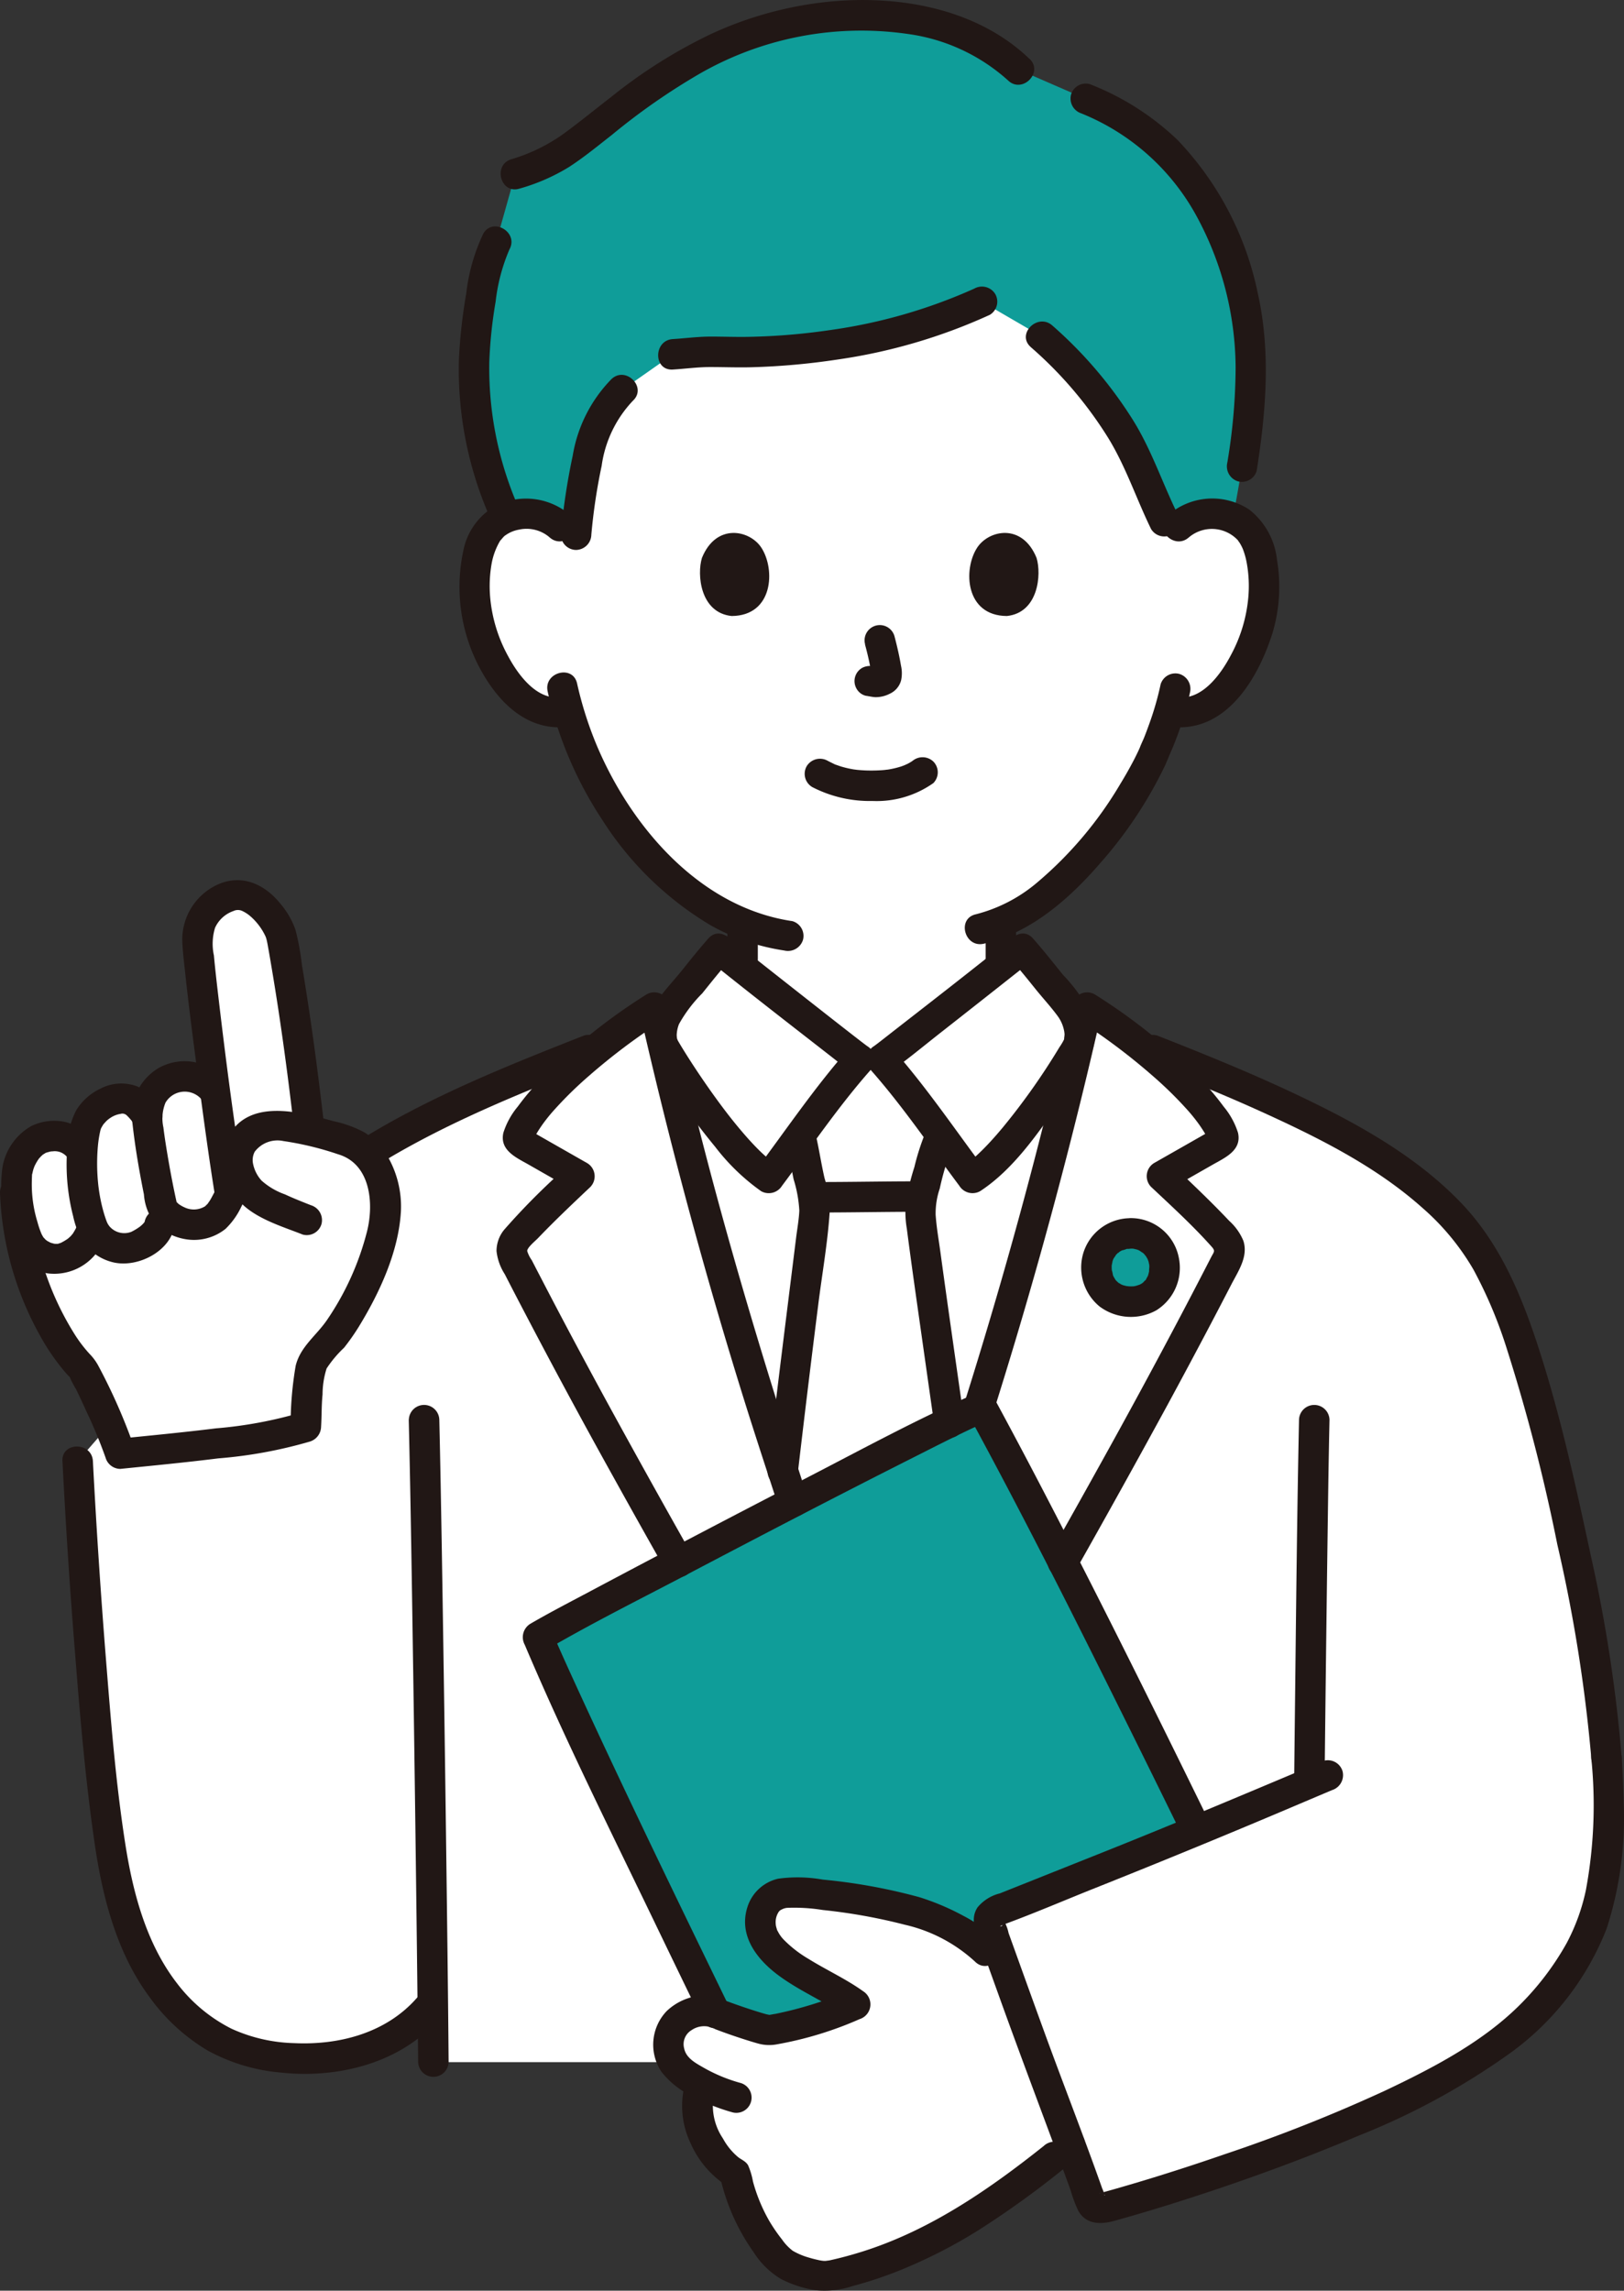
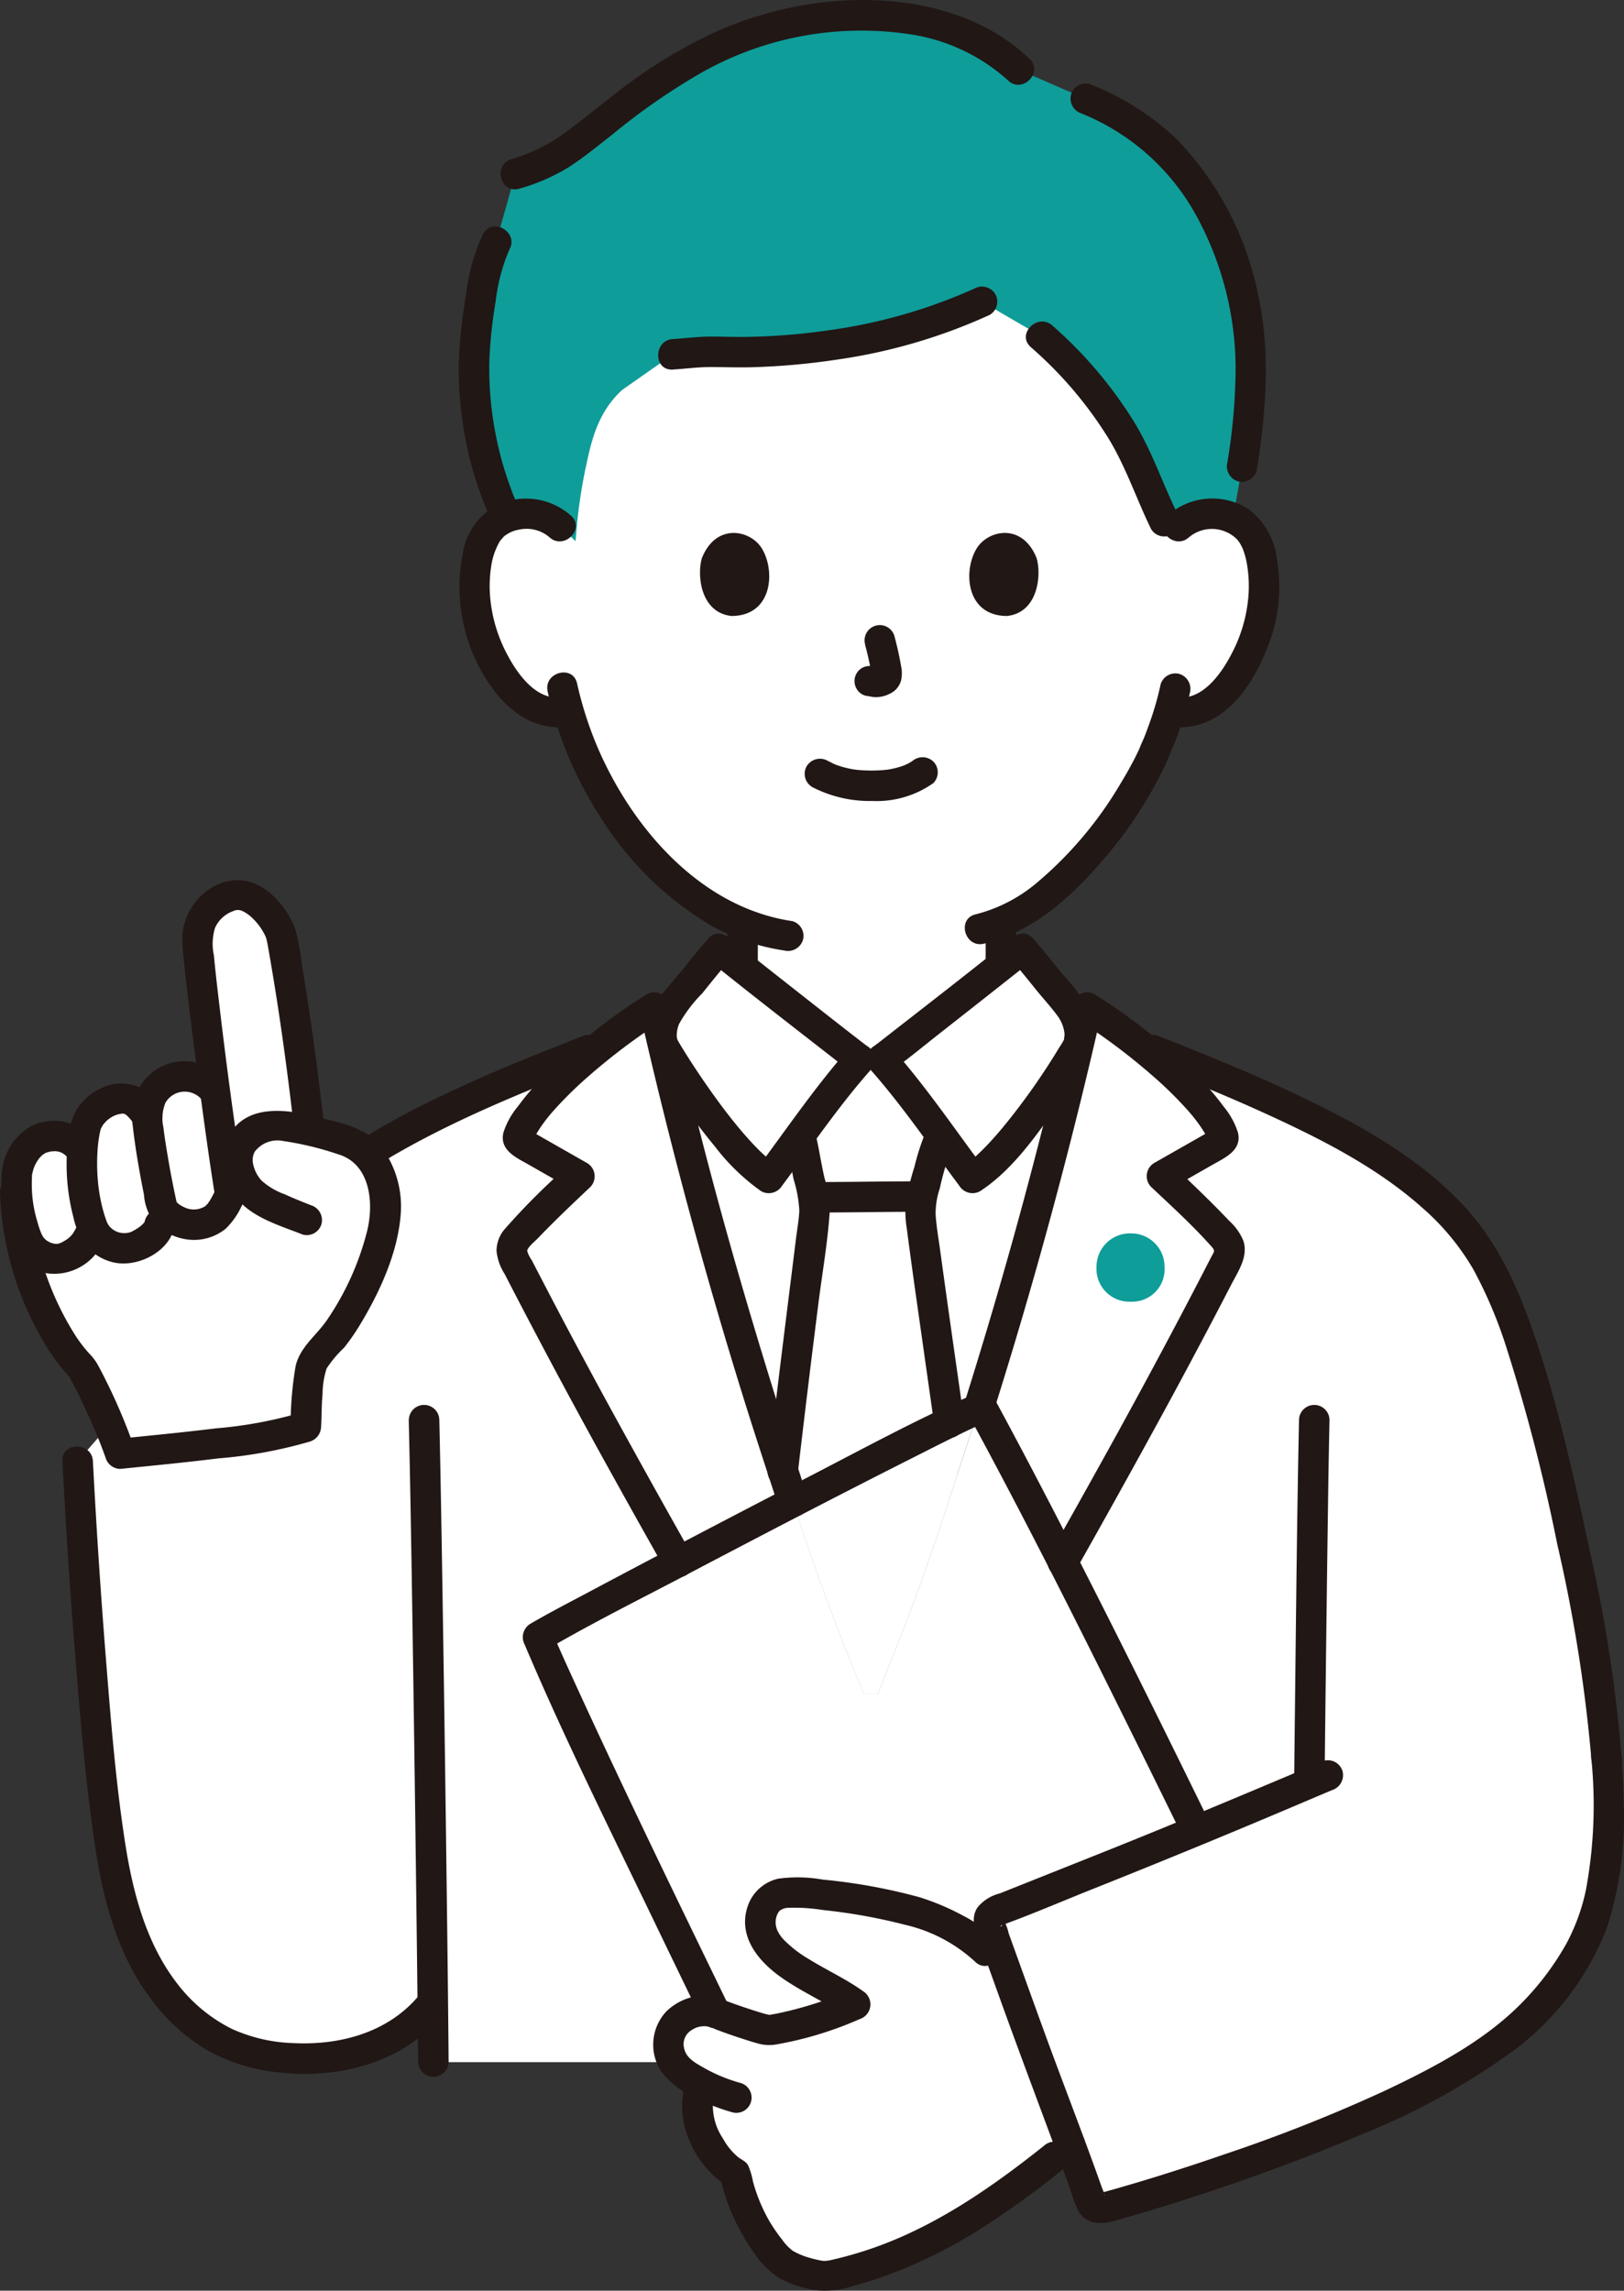
<svg xmlns="http://www.w3.org/2000/svg" width="141.783" height="200" viewBox="0 0 141.783 200">
  <rect x="0" y="0" width="141.783" height="200" fill="#333333" stroke="none" />
  <g id="_14632" data-name="14632" transform="translate(0.001 0)">
    <path id="パス_1116" data-name="パス 1116" d="M136.185,61.048a4.217,4.217,0,0,1,3.048-1.116,3.912,3.912,0,0,1,3.514,1.953c1.194,2.071,1.143,5.887.342,8.248A12.732,12.732,0,0,1,139.35,76.2a4.648,4.648,0,0,1-3.583,1.034l-.344-.055a27.35,27.35,0,0,1-1.233,3.347c-.966,2.622-6.567,12.21-13.479,15.075V99.42c-3.283,2.591-9.78,7.7-10.41,8.147h-1.922c-.619-.439-6.882-5.365-10.219-8V95.725a23.265,23.265,0,0,1-9.114-7.078,32.054,32.054,0,0,1-6.084-11.479,4.559,4.559,0,0,1-3.88-.97,12.75,12.75,0,0,1-3.739-6.065c-.8-2.361-.852-6.178.343-8.248A3.912,3.912,0,0,1,79.2,59.932a4.216,4.216,0,0,1,3.048,1.116s-4.877-27.233,26.97-27.233S136.185,61.048,136.185,61.048Z" transform="translate(-33.326 -15.073)" fill="#fff" />
    <path id="パス_1117" data-name="パス 1117" d="M77.3,209.488c-1.356-3.713-2.412-6.993-4.165-12.373-4-12.274-7.711-25.772-10.554-38.4-1.275.818-2.882,1.944-4.508,3.226l-1.246.49-4.171,1.638c-10.11,4.244-19.62,8.65-24.276,15.734L12.24,198.328c.362,7.216.764,12.68,1.28,19.031.326,4.016.671,8.036,1.211,12.027a45.029,45.029,0,0,0,1.976,9.3c1.611,4.913,5.2,9.694,10.4,11.14s12.391.716,16.128-4.252c.022,2.154.04,3.938.05,5.219H96.174c.815,2.223,1.652,4.48,2.445,6.572.816,2.137,1.53,4.082,2.048,5.58a.931.931,0,0,0,1.113.586,185.771,185.771,0,0,0,21.027-7.226c4.53-1.861,10.435-4.742,14.5-7.975a23.964,23.964,0,0,0,7.241-9.862c1.135-3.6,1.526-6.521,1.269-12.3-1.059-8.613-2.149-15.693-3.486-21.876-1.968-9.1-4.447-19.446-7.765-24.491-4.656-7.084-14.167-11.489-24.276-15.734l-4.172-1.638-1.246-.49c-1.626-1.282-3.232-2.409-4.508-3.226-1.3,5.76-2.775,11.7-4.378,17.625-1.912,7.06-4,14.1-6.175,20.771-2.961,9.095-3.935,12.181-7.724,21.529H80.859C79.311,214.826,78.233,212.053,77.3,209.488Z" transform="translate(-5.457 -70.749)" fill="#fff" />
    <path id="パス_1118" data-name="パス 1118" d="M123.093,214.55c3.788-9.348,4.763-12.434,7.724-21.529,3.67-11.269,7.1-23.571,9.838-35.28a4.018,4.018,0,0,0-.9-3.311c-1.232-1.427-2.783-3.492-4.043-4.9-.535.433-11.44,9.031-12.266,9.618h-1.922c-.827-.586-11.732-9.185-12.267-9.618-1.259,1.408-2.811,3.472-4.042,4.9a4.018,4.018,0,0,0-.9,3.311c2.737,11.709,6.168,24.01,9.838,35.28,2.962,9.095,3.935,12.181,7.725,21.529Z" transform="translate(-46.469 -66.655)" fill="#fff" />
    <path id="パス_1119" data-name="パス 1119" d="M134.886,213.857c-.875,2.366-1.891,4.968-3.293,8.424h-1.222c-3.488-8.606-4.591-11.905-7.054-19.47,1.194-10.243,2.775-22.425,2.775-22.784a8.507,8.507,0,0,0-.293-1.914q-.111-.429-.2-.857c-.315-1.423-.373-2.151-.74-3.658l-.023-.074c1.759-2.372,3.887-5.185,5.184-6.644h1.922c1.285,1.446,3.388,4.223,5.139,6.583l-.166.461a18.689,18.689,0,0,0-.9,2.925,12.187,12.187,0,0,0-.711,3.389c-.01.6,1.653,12.153,3.194,23.02C137.108,207.538,136.144,210.455,134.886,213.857Z" transform="translate(-54.97 -74.389)" fill="#fff" />
    <path id="パス_1120" data-name="パス 1120" d="M34.328,171.043c-.436,3.018-2.706,6.6-3.814,8.1a12.828,12.828,0,0,1-1.441,1.679c-1.138,1.086-.983,2.55-1.2,4.212-.118.906-.023,1.73-.075,2.383-3.194,1.126-12.077,1.92-16.2,2.339a63.466,63.466,0,0,0-3.361-7.511c-2.561-2.526-5.49-8.717-5.781-14.687l.111-2.207c.039-.793.669-3,2.268-3.415a3.084,3.084,0,0,1,3.3,1.275l.415-1.962a3.525,3.525,0,0,1,2.864-2.474c1.34-.212,1.863.635,2.538,1.544a3.413,3.413,0,0,1,1.515-3.022c1.6-.842,4.732-.872,4.683,2.732-.852-6.137-1.795-13.626-1.817-15.3a3.973,3.973,0,0,1,3.348-3.761c1.858-.222,3.8,2.507,4.009,3.708,1.024,5.755,1.626,9.921,2.428,16.9,1.07.259,2.089.55,3.23.865a4.3,4.3,0,0,1,2.213,1.8,9.444,9.444,0,0,1,.768,6.8Z" transform="translate(-1.094 -62.834)" fill="#fff" />
    <path id="パス_1121" data-name="パス 1121" d="M116.392,309.713a37.711,37.711,0,0,0,5.23-1.8c-2.587-1.884-8.163-3.816-8.295-6.987a2.641,2.641,0,0,1,.734-2.111c.952-.937,2.281-.7,4.575-.491,1.735.16,3,.443,4.717.726a35.084,35.084,0,0,1,3.935.9c2.673,1.143,4.124,1.652,5.69,3.27l1.028-.355c1.49,4.136,3.95,10.994,6.1,16.651l.266.7-.111.086c-6.038,4.815-13.316,9.7-20.871,11.293a7.3,7.3,0,0,1-4.523-1.521,15.689,15.689,0,0,1-3.769-7.464,7.531,7.531,0,0,1-2.68-3.2,6.139,6.139,0,0,1-.284-4.588,12.107,12.107,0,0,1-1.777-1.15,2.993,2.993,0,0,1-.674-3.747,3.3,3.3,0,0,1,3.56-1.334l.157.064a43.458,43.458,0,0,0,4.572,1.513A19.967,19.967,0,0,0,116.392,309.713Z" transform="translate(-46.938 -132.898)" fill="#fff" />
    <path id="パス_1122" data-name="パス 1122" d="M74.928,29.394c-.08.669-.141,1.275-.181,1.769a30.359,30.359,0,0,0,2.736,15.1,4.869,4.869,0,0,1,1.663-.333,4.216,4.216,0,0,1,3.048,1.116l1.325,1.275.051-.559a44.727,44.727,0,0,1,.908-6.182c.476-2.255,1.077-4.592,3.118-6.464l4.421-3.1c1.173-.067,2.549-.245,3.48-.214,8.424.277,17-1.317,23.519-4.378L124.2,30.44a35.028,35.028,0,0,1,8.085,10.15c.665,1.248,2.185,5.487,3.274,7.169a4.061,4.061,0,0,1,3.62-1.829,4.811,4.811,0,0,1,1.731.359c2.118-11.089,2.563-17.8-1.724-26.437a25.786,25.786,0,0,0-3.168-4.674A20.907,20.907,0,0,0,128.058,9.7l-5.839-2.542c-5.845-5.7-16.413-5.7-23.688-3.008-6.824,2.524-10.512,6.087-14.937,9.415a14.34,14.34,0,0,1-5.327,2.688L76.6,22.17C75.8,23.594,75.226,26.915,74.928,29.394Z" transform="translate(-33.275 -1.073)" fill="#0f9d99" />
    <path id="パス_1123" data-name="パス 1123" d="M175.691,194.3a2.912,2.912,0,0,0-2.971,2.952,2.865,2.865,0,0,0,2.971,3.008,2.835,2.835,0,0,0,2.971-3.008,2.91,2.91,0,0,0-2.971-2.952Z" transform="translate(-76.991 -86.611)" fill="#0f9d99" />
-     <path id="パス_1124" data-name="パス 1124" d="M91.815,257.106c-3.163-6.651-5.812-12.345-7.084-15.349,3.073-1.806,32.9-17.492,38.749-20.063,5.357,9.834,12.9,24.95,18.7,36.817l.08.166c-.728.3-1.544.633-2.474,1.012-2.372.951-12.918,5.149-15.119,6.027a.895.895,0,0,0-.513,1.177c.194.536.425,1.177.686,1.9l-1.028.355c-1.566-1.616-3.017-2.125-5.69-3.27a35.084,35.084,0,0,0-3.935-.9c-1.718-.284-2.982-.566-4.717-.726-2.295-.211-3.623-.446-4.575.491a2.641,2.641,0,0,0-.734,2.111c.132,3.171,5.709,5.1,8.295,6.987A30.21,30.21,0,0,1,104.8,276.1a43.525,43.525,0,0,1-4.573-1.513C97.4,268.759,94.43,262.605,91.815,257.106Z" transform="translate(-37.77 -98.822)" fill="#0f9d99" />
    <path id="パス_1125" data-name="パス 1125" d="M127.405,121.889a10.942,10.942,0,0,0,5.27,1.219,8.566,8.566,0,0,0,5.31-1.562,1.337,1.337,0,0,0,0-1.881,1.364,1.364,0,0,0-1.881,0c.4-.313.08-.067-.023,0s-.216.131-.328.19c-.089.047-.488.207-.131.074-.15.055-.3.115-.451.166a7.821,7.821,0,0,1-1.263.288c.191-.028-.063,0-.132.012-.124.012-.248.023-.372.03-.3.019-.6.027-.9.025q-.4,0-.8-.029-.185-.013-.369-.03c-.006,0-.443-.06-.19-.021a9.049,9.049,0,0,1-1.181-.262c-.166-.049-.326-.111-.489-.166a.736.736,0,0,1-.158-.062c.268.182.14.063.032.012-.2-.1-.4-.195-.6-.3a1.36,1.36,0,0,0-1.82.477,1.345,1.345,0,0,0,.477,1.82Z" transform="translate(-56.501 -53.174)" fill="#211715" />
    <path id="パス_1126" data-name="パス 1126" d="M135.518,100.176a24.939,24.939,0,0,1,.585,2.674l-.048-.354a1.613,1.613,0,0,1,.01.369l.048-.354a.9.9,0,0,1-.041.166l.134-.318a.638.638,0,0,1-.055.106l.208-.269a.584.584,0,0,1-.088.086l.269-.208a1.8,1.8,0,0,1-.212.111l.318-.134a1.541,1.541,0,0,1-.357.1l.354-.048a1.414,1.414,0,0,1-.335,0l.354.048c-.126-.018-.25-.048-.376-.065a1.473,1.473,0,0,0-1.025.134,1.33,1.33,0,0,0-.477,1.82,1.271,1.271,0,0,0,.8.61c.284.038.559.111.848.124a2.7,2.7,0,0,0,1.246-.3,1.789,1.789,0,0,0,.994-1.181,2.976,2.976,0,0,0-.013-1.275c-.145-.861-.345-1.715-.566-2.561a1.33,1.33,0,1,0-2.565.707Z" transform="translate(-60 -43.903)" fill="#211715" />
    <path id="パス_1127" data-name="パス 1127" d="M110.434,86.132c-.447,1.452-.156,4.79,2.594,5.074,3.634-.022,3.828-4.058,2.6-5.956C114.631,83.7,111.685,83.05,110.434,86.132Z" transform="translate(-49.152 -37.422)" fill="#211715" />
    <path id="パス_1128" data-name="パス 1128" d="M158.554,86.132c.447,1.452.156,4.79-2.593,5.074-3.634-.022-3.828-4.058-2.6-5.956C154.358,83.7,157.3,83.05,158.554,86.132Z" transform="translate(-68.059 -37.422)" fill="#211715" />
    <path id="パス_1129" data-name="パス 1129" d="M82.123,80.045a5.909,5.909,0,0,0-6.531-.9,5.734,5.734,0,0,0-2.882,3.969,15.053,15.053,0,0,0,2.24,11.562c1.622,2.418,3.972,4.191,7,3.777a1.338,1.338,0,0,0,.929-1.636,1.366,1.366,0,0,0-1.636-.929c-2.123.29-3.764-1.984-4.626-3.6a13.025,13.025,0,0,1-1.559-5.11,11.294,11.294,0,0,1,.131-2.979,5.986,5.986,0,0,1,.755-2c-.086.114.183-.2.216-.236a1.041,1.041,0,0,1,.277-.246,2.891,2.891,0,0,1,1.156-.466,3.074,3.074,0,0,1,2.644.672c1.267,1.146,3.154-.73,1.881-1.881Z" transform="translate(-32.264 -35.012)" fill="#211715" />
    <path id="パス_1130" data-name="パス 1130" d="M185.122,81.922a3.1,3.1,0,0,1,4.329.319c-.182-.229.069.122.1.169a3.883,3.883,0,0,1,.274.526,6.741,6.741,0,0,1,.348,1.254,11.27,11.27,0,0,1,.131,2.979,13.006,13.006,0,0,1-1.513,5.023c-.86,1.645-2.515,3.985-4.671,3.69a1.377,1.377,0,0,0-1.637.929,1.34,1.34,0,0,0,.929,1.636c4.9.669,7.743-4.157,9.012-8.191a14.13,14.13,0,0,0,.382-6.389,6.429,6.429,0,0,0-2.416-4.363,5.854,5.854,0,0,0-7.15.535c-1.275,1.151.614,3.028,1.881,1.881Z" transform="translate(-81.322 -35.008)" fill="#211715" />
    <path id="パス_1131" data-name="パス 1131" d="M169.069,107.05a26.1,26.1,0,0,1-1.006,3.484c-.127.358-.35.952-.443,1.176s-.2.443-.292.665c-.022.055-.149.377-.06.161s-.055.13-.078.173c-.05.111-.1.222-.154.329-.136.285-.277.566-.428.845-.333.63-.69,1.248-1.061,1.856a33.567,33.567,0,0,1-7.239,8.584,13.374,13.374,0,0,1-5.379,2.79c-1.668.385-.962,2.951.707,2.566,4.075-.942,7.468-3.914,10.133-7a36.84,36.84,0,0,0,5.7-8.584c.142-.313.268-.633.4-.949-.176.418.227-.518.238-.544q.166-.4.317-.8a26.715,26.715,0,0,0,1.209-4.042,1.363,1.363,0,0,0-.929-1.637,1.343,1.343,0,0,0-1.637.929Z" transform="translate(-67.746 -47.283)" fill="#211715" />
    <path id="パス_1132" data-name="パス 1132" d="M86.238,107.6a33.773,33.773,0,0,0,4.781,11.229,28.476,28.476,0,0,0,9.5,9.214,18.789,18.789,0,0,0,6.374,2.171,1.374,1.374,0,0,0,1.636-.929,1.34,1.34,0,0,0-.929-1.636c-8.008-1.182-14-8.124-17.033-15.242a32.171,32.171,0,0,1-1.761-5.515c-.378-1.669-2.944-.963-2.566.707Z" transform="translate(-38.426 -47.225)" fill="#211715" />
    <path id="パス_1133" data-name="パス 1133" d="M169.6,15.781a19.953,19.953,0,0,1,10.123,9.126,28,28,0,0,1,3.319,13.031,50.843,50.843,0,0,1-.724,8.322,1.372,1.372,0,0,0,.929,1.636,1.34,1.34,0,0,0,1.636-.929c.811-5.154,1.245-10.378.089-15.519a27.331,27.331,0,0,0-7.027-13.386,23.333,23.333,0,0,0-7.638-4.85,1.339,1.339,0,0,0-1.636.929,1.364,1.364,0,0,0,.929,1.637Z" transform="translate(-75.168 -5.869)" fill="#211715" />
    <path id="パス_1134" data-name="パス 1134" d="M125.039,5.148C120.341.63,113.312-.52,107.042.2a32.236,32.236,0,0,0-9.831,2.777,44.517,44.517,0,0,0-8.666,5.461c-1.363,1.053-2.7,2.149-4.086,3.167a15.17,15.17,0,0,1-4.667,2.3c-1.632.5-.936,3.069.707,2.566a17.09,17.09,0,0,0,4.349-1.9c1.3-.846,2.513-1.844,3.734-2.8A56.708,56.708,0,0,1,96.3,6.4a28.365,28.365,0,0,1,18.1-3.436,16.34,16.34,0,0,1,8.761,4.059c1.234,1.187,3.118-.692,1.881-1.881Z" transform="translate(-35.154 0)" fill="#211715" />
    <path id="パス_1135" data-name="パス 1135" d="M74.395,36.325a16.506,16.506,0,0,0-1.477,5.2,46.236,46.236,0,0,0-.64,5.754A32.056,32.056,0,0,0,74.834,60.72a1.373,1.373,0,0,0,1.636.929,1.338,1.338,0,0,0,.929-1.636A30.25,30.25,0,0,1,74.93,47.536a39.74,39.74,0,0,1,.554-5.3,16.051,16.051,0,0,1,1.209-4.567c.821-1.5-1.475-2.847-2.3-1.343Z" transform="translate(-32.214 -15.899)" fill="#211715" />
    <path id="パス_1136" data-name="パス 1136" d="M131.283,45.318a46.262,46.262,0,0,1-12.692,3.638,55.483,55.483,0,0,1-6.963.577c-1.157.025-2.312-.025-3.468-.02-1.071.006-2.139.151-3.206.217-1.7.105-1.713,2.767,0,2.66,1.1-.068,2.2-.222,3.3-.218,1.168,0,2.333.046,3.5.018a61.2,61.2,0,0,0,7.543-.669,48.5,48.5,0,0,0,13.328-3.907,1.341,1.341,0,0,0,.477-1.82,1.361,1.361,0,0,0-1.82-.477Z" transform="translate(-46.214 -20.124)" fill="#211715" />
-     <path id="パス_1137" data-name="パス 1137" d="M92.764,59.425a12.449,12.449,0,0,0-3.381,6.685,56.611,56.611,0,0,0-1.034,6.9,1.341,1.341,0,0,0,1.33,1.33,1.359,1.359,0,0,0,1.33-1.33,50.14,50.14,0,0,1,.9-6.011,10.3,10.3,0,0,1,2.737-5.694c1.249-1.176-.635-3.054-1.881-1.881Z" transform="translate(-39.383 -26.324)" fill="#211715" />
    <path id="パス_1138" data-name="パス 1138" d="M162.015,52.884a34.851,34.851,0,0,1,6.765,7.934c1.544,2.52,2.448,5.3,3.739,7.946a1.343,1.343,0,0,0,1.82.477,1.358,1.358,0,0,0,.477-1.82c-1.326-2.716-2.256-5.557-3.858-8.137A37.26,37.26,0,0,0,163.9,51c-1.28-1.127-3.169.748-1.881,1.884Z" transform="translate(-72.028 -22.58)" fill="#211715" />
    <path id="パス_1139" data-name="パス 1139" d="M105.379,200.47c-3.615-11.061-6.972-22.183-9.8-33.473q-1.212-4.834-2.312-9.7a1.34,1.34,0,0,0-1.954-.795,50.844,50.844,0,0,0-9.322,7.5,23.26,23.26,0,0,0-1.929,2.3,6.749,6.749,0,0,0-1.255,2.285c-.347,1.54,1.141,2.172,2.222,2.789l3.75,2.14-.269-2.089a59.751,59.751,0,0,0-5.611,5.6,2.925,2.925,0,0,0-.69,1.892,4.667,4.667,0,0,0,.721,2.017q.891,1.739,1.8,3.47,3.761,7.19,7.708,14.282,2.234,4.033,4.506,8.045a1.331,1.331,0,0,0,2.3-1.342q-3.769-6.666-7.44-13.387-1.792-3.292-3.547-6.6-.893-1.688-1.774-3.381-.388-.751-.779-1.5l-.415-.806a2.864,2.864,0,0,1-.4-.8c-.017-.3.683-.863.946-1.136q.692-.721,1.4-1.423c1.037-1.028,2.1-2.032,3.159-3.033a1.342,1.342,0,0,0-.269-2.089l-2.7-1.539-1.285-.733-.7-.4-.234-.134q-.3-.18.045.039l.181.671c.007.2-.03.066.073-.127.059-.111.122-.222.186-.333.149-.254.309-.5.477-.743a14.669,14.669,0,0,1,1.063-1.33,33.73,33.73,0,0,1,3.061-3,54.04,54.04,0,0,1,6.37-4.787l-1.954-.795q3.928,17.3,9.231,34.252c.936,2.981,1.913,5.949,2.882,8.919.529,1.62,3.1.927,2.565-.707Z" transform="translate(-34.861 -69.684)" fill="#211715" />
    <path id="パス_1140" data-name="パス 1140" d="M206.508,254.333q.141-13.174.33-26.349.043-2.694.1-5.387a1.331,1.331,0,0,0-2.66,0c-.166,7.911-.248,15.823-.338,23.735q-.046,4-.089,8A1.331,1.331,0,0,0,206.508,254.333Z" transform="translate(-90.868 -98.652)" fill="#211715" />
    <path id="パス_1141" data-name="パス 1141" d="M128.009,188.818c2.842,0,5.684-.06,8.526-.061a1.33,1.33,0,1,0,0-2.66c-2.842,0-5.684.06-8.526.061a1.33,1.33,0,1,0,0,2.66Z" transform="translate(-56.469 -82.955)" fill="#211715" />
    <path id="パス_1142" data-name="パス 1142" d="M122.5,178.313c.27,1.13.447,2.277.687,3.414a11.2,11.2,0,0,1,.493,2.716c-.035.8-.187,1.613-.285,2.408-.492,3.98-.994,7.959-1.481,11.939q-.514,4.208-1.009,8.418a1.338,1.338,0,0,0,1.33,1.33,1.362,1.362,0,0,0,1.33-1.33q.848-7.266,1.764-14.521c.338-2.71.831-5.45,1.006-8.177a10.542,10.542,0,0,0-.459-2.922c-.3-1.322-.495-2.66-.809-3.979-.4-1.663-2.964-.96-2.566.707Z" transform="translate(-53.897 -78.747)" fill="#211715" />
    <path id="パス_1143" data-name="パス 1143" d="M147.724,202.852c-.694-4.884-1.4-9.767-2.067-14.655-.137-1-.319-2-.4-3.141a6.734,6.734,0,0,1,.36-2.3,24.6,24.6,0,0,1,1.056-3.561,1.37,1.37,0,0,0-.477-1.82,1.341,1.341,0,0,0-1.82.477,20.506,20.506,0,0,0-.976,3.035,21.226,21.226,0,0,0-.739,3.034,8.646,8.646,0,0,0,.082,2.353c.412,3.2.874,6.392,1.326,9.585q.545,3.849,1.094,7.7a1.338,1.338,0,0,0,1.636.929A1.364,1.364,0,0,0,147.724,202.852Z" transform="translate(-63.572 -78.988)" fill="#211715" />
    <path id="パス_1144" data-name="パス 1144" d="M154.328,193.038q4.295-13.6,7.695-27.461.927-3.776,1.783-7.567l-1.954.795a54.249,54.249,0,0,1,6.37,4.787,33.984,33.984,0,0,1,3,2.932,15,15,0,0,1,1.126,1.4c.154.222.3.443.439.676.078.131.154.263.226.4l.068.131q.13.262,0,0l.182-.671q.31-.2.111-.08-.15.089-.3.174l-.7.4-1.289.735-2.7,1.537a1.342,1.342,0,0,0-.269,2.089c1.8,1.693,3.647,3.378,5.291,5.226.344.388.191.44-.064.937q-.443.865-.892,1.729-.845,1.631-1.7,3.256-3.543,6.723-7.241,13.363-2.106,3.8-4.247,7.575a1.331,1.331,0,0,0,2.3,1.342Q165.6,199.6,169.52,192.4q1.909-3.52,3.774-7.063.914-1.738,1.815-3.482c.61-1.183,1.513-2.46,1.058-3.846a4.852,4.852,0,0,0-1.239-1.737q-.776-.821-1.579-1.619c-1.1-1.094-2.221-2.162-3.35-3.221l-.269,2.089,3.751-2.14c1.083-.619,2.567-1.249,2.223-2.789a6.711,6.711,0,0,0-1.251-2.285,23.351,23.351,0,0,0-1.931-2.3,50.958,50.958,0,0,0-9.324-7.5,1.34,1.34,0,0,0-1.954.795q-3.112,13.792-7.134,27.359-1.136,3.845-2.343,7.668c-.517,1.637,2.051,2.337,2.565.707Z" transform="translate(-67.62 -69.686)" fill="#211715" />
    <path id="パス_1145" data-name="パス 1145" d="M149.149,149.372c.729.823,1.418,1.679,2.106,2.536.638.794,1.35,1.559,1.949,2.38a3.15,3.15,0,0,1,.52,1.14,2.157,2.157,0,0,1,.066.449c0,.088-.078.566.024.3a5.45,5.45,0,0,1-.464.8,58.642,58.642,0,0,1-4.907,6.962c-.576.694-1.174,1.372-1.813,2.009-.277.274-.559.54-.855.793a4.256,4.256,0,0,1-.7.521l1.82.477c-2.67-3.564-5.183-7.292-8.136-10.632l-.269,2.089c1.552-1.108,3.025-2.337,4.524-3.513q3.178-2.494,6.348-5c.554-.438,1.113-.873,1.663-1.317a1.339,1.339,0,0,0,0-1.881,1.362,1.362,0,0,0-1.881,0c-3.436,2.771-6.928,5.475-10.409,8.188l-.639.5-.277.216c-.173.135.217-.166-.037.029-.21.161-.418.326-.634.479a1.356,1.356,0,0,0-.269,2.089c2.8,3.171,5.187,6.71,7.721,10.094a1.356,1.356,0,0,0,1.82.477c2.863-1.872,4.988-4.963,6.916-7.723.8-1.15,1.581-2.319,2.309-3.517a7.6,7.6,0,0,0,.546-.986,4.565,4.565,0,0,0-.227-3.52,14.649,14.649,0,0,0-2.308-3.14c-.864-1.071-1.714-2.154-2.628-3.185C149.893,146.207,148.017,148.094,149.149,149.372Z" transform="translate(-60.851 -65.555)" fill="#211715" />
    <path id="パス_1146" data-name="パス 1146" d="M107.251,147.49c-.808.912-1.567,1.865-2.328,2.815-.721.9-1.559,1.757-2.194,2.719a4.693,4.693,0,0,0-.286,4.976,61.23,61.23,0,0,0,5.406,7.688,18.538,18.538,0,0,0,4.012,3.872,1.362,1.362,0,0,0,1.82-.477c2.535-3.384,4.917-6.922,7.721-10.094a1.356,1.356,0,0,0-.269-2.089c-.17-.121-.333-.249-.5-.376l-.192-.147c-.166-.126.227.176-.013-.011l-.554-.429q-1.45-1.128-2.895-2.264-3.115-2.444-6.223-4.9c-.542-.428-1.086-.852-1.623-1.285a1.371,1.371,0,0,0-1.882,0,1.34,1.34,0,0,0,0,1.881c3.477,2.805,7.012,5.542,10.536,8.287.665.516,1.317,1.05,2,1.539l-.269-2.089c-2.953,3.34-5.466,7.068-8.136,10.632l1.82-.477c-.117-.077-.233-.157-.348-.238s-.006,0,.015.016l-.206-.166c-.277-.227-.538-.467-.8-.713-.559-.538-1.083-1.108-1.589-1.7-1.034-1.2-1.984-2.469-2.9-3.764-.779-1.108-1.532-2.236-2.246-3.386-.2-.324-.4-.65-.588-.983a1.25,1.25,0,0,1-.073-.134c.06.147.018.027.017-.122a2.882,2.882,0,0,1,.2-1.1,12.139,12.139,0,0,1,2.035-2.691c.788-.98,1.57-1.966,2.405-2.908C110.265,148.094,108.39,146.206,107.251,147.49Z" transform="translate(-45.407 -65.554)" fill="#211715" />
    <path id="パス_1147" data-name="パス 1147" d="M114.575,146.171v2.123a1.372,1.372,0,0,0,.388.942,1.33,1.33,0,0,0,1.882,0,1.386,1.386,0,0,0,.388-.942v-2.123a1.373,1.373,0,0,0-.388-.942,1.33,1.33,0,0,0-1.882,0,1.382,1.382,0,0,0-.388.942Z" transform="translate(-51.073 -64.563)" fill="#211715" />
    <path id="パス_1148" data-name="パス 1148" d="M155.263,145.938v2.193a1.371,1.371,0,0,0,.388.942,1.33,1.33,0,0,0,1.881,0,1.382,1.382,0,0,0,.388-.942v-.122a1.372,1.372,0,0,0-.388-.942,1.33,1.33,0,0,0-1.881,0,1.381,1.381,0,0,0-.388.942v.122a1.371,1.371,0,0,0,.388.942,1.33,1.33,0,0,0,1.881,0,1.382,1.382,0,0,0,.388-.942v-2.193a1.374,1.374,0,0,0-.388-.942,1.33,1.33,0,0,0-1.881,0,1.386,1.386,0,0,0-.388.942Z" transform="translate(-69.211 -64.46)" fill="#211715" />
    <path id="パス_1149" data-name="パス 1149" d="M221.473,226.148a128.357,128.357,0,0,0-2.66-17.486c-1.265-5.875-2.535-11.765-4.341-17.5-1.547-4.914-3.44-9.749-7.068-13.516-3.866-4.016-8.886-6.808-13.868-9.193-4.135-1.979-8.373-3.7-12.637-5.376a1.34,1.34,0,0,0-1.636.929,1.361,1.361,0,0,0,.929,1.636c3.318,1.3,6.612,2.633,9.858,4.11,4.939,2.247,9.976,4.754,14.047,8.4a21.315,21.315,0,0,1,4.434,5.372,39.1,39.1,0,0,1,2.853,6.728,159.671,159.671,0,0,1,4.465,17.258,134.56,134.56,0,0,1,2.967,18.639,1.363,1.363,0,0,0,1.33,1.33,1.341,1.341,0,0,0,1.33-1.33Z" transform="translate(-79.891 -72.672)" fill="#211715" />
-     <path id="パス_1150" data-name="パス 1150" d="M174.617,191.9a4.314,4.314,0,0,0-4.113,3.011,4.4,4.4,0,0,0,1.412,4.7,4.566,4.566,0,0,0,4.952.333,4.375,4.375,0,0,0,1.973-4.551,4.273,4.273,0,0,0-4.223-3.5,1.33,1.33,0,1,0,0,2.66c.086,0,.172.008.259.01.3.007-.308-.072-.023,0,.132.032.263.055.391.1a.74.74,0,0,0,.149.055l-.173-.073c.047.021.094.044.139.068.131.068.255.185.388.243-.264-.115-.15-.12-.037-.016.037.034.073.069.108.105a1.035,1.035,0,0,0,.15.166c-.184-.111-.141-.207-.05-.06.073.118.141.236.21.356.055.1.011.156-.041-.111.018.1.072.193.1.288.035.121.04.261.083.377-.1-.284-.019-.222-.018-.08,0,.066.006.132.006.2a2.387,2.387,0,0,0-.021.405l.027-.2c-.008.051-.017.1-.027.152-.017.087-.038.172-.062.258-.017.059-.035.119-.055.177l-.025.069q-.077.2.049-.117a3.009,3.009,0,0,0-.17.312c-.031.049-.069.1-.1.145-.085.146.23-.257.055-.078a3.819,3.819,0,0,0-.3.29c.182-.229.176-.128.044-.041q-.059.039-.12.075c-.062.036-.126.067-.188.1-.222.122.252-.076.084-.033-.132.034-.259.089-.394.12-.05.012-.1.02-.151.032q-.214.035.119-.013c-.055.006-.107.011-.161.014a3.786,3.786,0,0,1-.412,0,1.409,1.409,0,0,0-.239-.019c.027,0,.333.064.122.012-.136-.033-.271-.06-.4-.1-.055-.019-.116-.05-.174-.064.35.084.14.059.022-.007s-.218-.149-.333-.213c.269.15.178.146.1.074-.051-.05-.1-.1-.154-.147s-.076-.093-.12-.132c-.125-.111.191.284.055.071-.079-.124-.15-.247-.222-.375-.131-.236.1.305.017.045-.016-.048-.034-.095-.049-.143a2.632,2.632,0,0,0-.107-.453c.013.023.028.341.017.114,0-.083-.012-.166-.014-.248v-.2a1.057,1.057,0,0,1,.007-.118c.014-.145.007-.1-.021.121.051-.14.059-.3.1-.448a1.51,1.51,0,0,0,.076-.215c-.019.137-.115.249-.007.044.068-.129.18-.249.24-.381-.126.274-.117.147-.017.038.051-.055.1-.111.159-.16.111-.1.229-.1-.037.015a1.824,1.824,0,0,0,.188-.129c.065-.041.132-.079.2-.115.046-.024.093-.047.14-.068l-.173.073a2.222,2.222,0,0,0,.461-.138l.08-.016c.144-.024.111-.02-.106.012a1.308,1.308,0,0,0,.344-.018,1.33,1.33,0,0,0,0-2.66Z" transform="translate(-75.917 -85.54)" fill="#211715" />
    <path id="パス_1151" data-name="パス 1151" d="M57.4,174.552c5.958-3.713,12.518-6.353,19.03-8.917A1.37,1.37,0,0,0,77.364,164a1.339,1.339,0,0,0-1.636-.929c-6.723,2.646-13.516,5.351-19.666,9.185-1.45.9-.116,3.206,1.343,2.3Z" transform="translate(-24.712 -72.67)" fill="#211715" />
    <path id="パス_1152" data-name="パス 1152" d="M64.386,222.593c.172,7.316.277,14.639.388,21.958q.185,12.486.333,24.974.055,4.587.1,9.175a1.331,1.331,0,0,0,2.66,0c-.053-6.444-.139-12.888-.222-19.332q-.166-12.851-.377-25.7c-.063-3.691-.127-7.382-.214-11.073a1.331,1.331,0,0,0-2.66,0Z" transform="translate(-28.701 -98.651)" fill="#211715" />
    <path id="パス_1153" data-name="パス 1153" d="M9.836,229.157q.409,8.1,1.053,16.189c.453,5.768.931,11.533,1.767,17.26.682,4.664,1.933,9.5,4.785,13.343a16.858,16.858,0,0,0,5.1,4.677,16.238,16.238,0,0,0,6.421,1.915c4.9.518,10.309-.809,13.664-4.607,1.13-1.279-.745-3.167-1.881-1.881-2.67,3.024-6.738,4.093-10.66,3.912a14.023,14.023,0,0,1-5.487-1.257,13.726,13.726,0,0,1-4.74-3.939c-2.716-3.5-3.884-7.981-4.551-12.283-.826-5.329-1.249-10.713-1.678-16.085q-.687-8.616-1.136-17.245c-.086-1.7-2.747-1.714-2.66,0Z" transform="translate(-4.383 -101.578)" fill="#211715" />
    <path id="パス_1154" data-name="パス 1154" d="M166.69,335.621c-.042.021-.081.044-.122.067a1.371,1.371,0,0,0-.477,1.82l.208.269a1.334,1.334,0,0,0,.587.342l.354.048a1.33,1.33,0,0,0,.672-.182c.04-.023.08-.046.122-.066a1.279,1.279,0,0,0,.635-1.325.99.99,0,0,0-.157-.495l-.208-.269a1.324,1.324,0,0,0-.587-.343l-.354-.047a1.321,1.321,0,0,0-.671.181Z" transform="translate(-73.962 -149.526)" fill="#211715" />
    <path id="パス_1155" data-name="パス 1155" d="M100.316,272.859c-4.513-9.294-9.034-18.59-13.337-27.984-.737-1.607-1.47-3.22-2.162-4.85l-.477,1.82c4.177-2.439,8.535-4.6,12.815-6.853,6.367-3.346,12.748-6.672,19.168-9.91,2.238-1.129,4.473-2.285,6.769-3.294l-1.82-.477c5.111,9.392,9.887,18.968,14.632,28.549q2.042,4.126,4.065,8.263a1.343,1.343,0,0,0,1.82.477,1.358,1.358,0,0,0,.477-1.82c-4.851-9.918-9.755-19.811-14.861-29.6q-1.889-3.62-3.833-7.212a1.366,1.366,0,0,0-1.82-.477c-5.04,2.217-9.91,4.877-14.8,7.4q-9.336,4.822-18.611,9.755c-1.787.953-3.595,1.88-5.343,2.9a1.372,1.372,0,0,0-.477,1.82c3.466,8.182,7.451,16.164,11.307,24.168q2.088,4.336,4.191,8.666a1.343,1.343,0,0,0,1.82.477,1.359,1.359,0,0,0,.477-1.82Z" transform="translate(-36.711 -97.765)" fill="#211715" />
-     <path id="パス_1156" data-name="パス 1156" d="M107.805,326.871a7.547,7.547,0,0,0,.375,5.526,8.482,8.482,0,0,0,3.2,3.758l-.61-.795a18.1,18.1,0,0,0,2.913,6.556,7.211,7.211,0,0,0,2.42,2.367,10.172,10.172,0,0,0,2.959.965,7.633,7.633,0,0,0,3.251-.356,34.679,34.679,0,0,0,3.95-1.3,44.152,44.152,0,0,0,7.088-3.6,81.573,81.573,0,0,0,7.546-5.452,1.338,1.338,0,0,0,0-1.881,1.362,1.362,0,0,0-1.881,0c-4.669,3.717-9.688,7.19-15.4,9.078q-1.108.366-2.235.655-.515.131-1.035.247c-.12.027-.606.065-.177.052-.115,0-.226,0-.341,0a3.156,3.156,0,0,1-.513-.083c-.249-.055-.5-.117-.74-.19a6.13,6.13,0,0,1-1.467-.61,4.361,4.361,0,0,1-.932-.98,14.4,14.4,0,0,1-1.145-1.674,14.563,14.563,0,0,1-1.4-3.41,6.23,6.23,0,0,0-.421-1.4c-.2-.344-.545-.472-.848-.695A5.607,5.607,0,0,1,111.012,332a5.131,5.131,0,0,1-.64-4.423c.5-1.642-2.07-2.344-2.566-.707Z" transform="translate(-47.898 -145.291)" fill="#211715" />
+     <path id="パス_1156" data-name="パス 1156" d="M107.805,326.871a7.547,7.547,0,0,0,.375,5.526,8.482,8.482,0,0,0,3.2,3.758l-.61-.795a18.1,18.1,0,0,0,2.913,6.556,7.211,7.211,0,0,0,2.42,2.367,10.172,10.172,0,0,0,2.959.965,7.633,7.633,0,0,0,3.251-.356,34.679,34.679,0,0,0,3.95-1.3,44.152,44.152,0,0,0,7.088-3.6,81.573,81.573,0,0,0,7.546-5.452,1.338,1.338,0,0,0,0-1.881,1.362,1.362,0,0,0-1.881,0c-4.669,3.717-9.688,7.19-15.4,9.078q-1.108.366-2.235.655-.515.131-1.035.247c-.12.027-.606.065-.177.052-.115,0-.226,0-.341,0a3.156,3.156,0,0,1-.513-.083c-.249-.055-.5-.117-.74-.19a6.13,6.13,0,0,1-1.467-.61,4.361,4.361,0,0,1-.932-.98,14.4,14.4,0,0,1-1.145-1.674,14.563,14.563,0,0,1-1.4-3.41,6.23,6.23,0,0,0-.421-1.4c-.2-.344-.545-.472-.848-.695A5.607,5.607,0,0,1,111.012,332a5.131,5.131,0,0,1-.64-4.423Z" transform="translate(-47.898 -145.291)" fill="#211715" />
    <path id="パス_1157" data-name="パス 1157" d="M132.848,301.2a11.21,11.21,0,0,0-2.858-2.1,21.572,21.572,0,0,0-3.853-1.635,49.668,49.668,0,0,0-8.442-1.537,12.531,12.531,0,0,0-3.886-.08,3.671,3.671,0,0,0-2.678,2.444c-.8,2.429.721,4.489,2.554,5.888,1.935,1.479,4.223,2.387,6.2,3.8l.318-2.431a33.059,33.059,0,0,1-6.6,2.094c-.118.022-.239.035-.356.062.012,0-.375.055-.182.055.1,0-.229-.058-.314-.082-.41-.111-.817-.24-1.219-.37q-1.2-.388-2.373-.828a4.585,4.585,0,0,0-2.561-.363,4.988,4.988,0,0,0-2.537,1.3,4.249,4.249,0,0,0-.431,5.315,7.648,7.648,0,0,0,2.8,2.179,17.482,17.482,0,0,0,3.409,1.345,1.331,1.331,0,0,0,.707-2.565,13.908,13.908,0,0,1-3.194-1.31c-.713-.412-1.58-.842-1.757-1.718a1.431,1.431,0,0,1,.661-1.6,1.932,1.932,0,0,1,2.041-.081c.864.333,1.74.635,2.622.917.4.127.8.252,1.206.362a3.6,3.6,0,0,0,1.6.044,31.38,31.38,0,0,0,7.187-2.194,1.352,1.352,0,0,0,.318-2.431c-1.5-1.077-3.2-1.848-4.766-2.822a10.419,10.419,0,0,1-2.116-1.626,2.949,2.949,0,0,1-.569-.776c-.092-.166-.033-.023-.122-.308-.02-.064-.034-.13-.048-.195-.03-.135,0,.124-.013-.111a1.638,1.638,0,0,1,.218-1.038.6.6,0,0,1,.306-.268,1.244,1.244,0,0,1,.475-.142,15.649,15.649,0,0,1,3.108.189,48.612,48.612,0,0,1,7.156,1.286,13.453,13.453,0,0,1,6.117,3.207c1.2,1.219,3.085-.661,1.881-1.881Z" transform="translate(-45.867 -131.82)" fill="#211715" />
    <path id="パス_1158" data-name="パス 1158" d="M207.294,275.887a40.6,40.6,0,0,1-.466,11.538,17.583,17.583,0,0,1-1.68,4.638,24.326,24.326,0,0,1-3.962,5.265c-3.288,3.335-7.667,5.61-11.856,7.6a138.176,138.176,0,0,1-14.13,5.6q-3.235,1.12-6.509,2.122-1.4.427-2.805.831-.615.176-1.231.345c-.044.012-.206.032-.236.065l-.078.021a.266.266,0,0,1,.329.087c.255.026.1.193.1-.019a2,2,0,0,0-.166-.478c-1.629-4.607-3.417-9.16-5.088-13.753q-1.116-3.068-2.22-6.141l-.872-2.421a3.48,3.48,0,0,0-.343-.949c-.021-.023-.015-.127-.062-.117-.088.018-.072.606-.34.443.028.017.222-.09.253-.1,2.708-.989,5.368-2.139,8.046-3.206q8.969-3.574,17.847-7.349,1.414-.6,2.832-1.2a1.374,1.374,0,0,0,.929-1.636,1.337,1.337,0,0,0-1.636-.929c-6.48,2.723-12.748,5.383-19.295,7.994l-9,3.588a3.649,3.649,0,0,0-1.95,1.23c-.613.959-.213,1.918.132,2.872q1.028,2.848,2.053,5.7c1.743,4.822,3.557,9.619,5.334,14.429q.324.875.638,1.753a11,11,0,0,0,.652,1.734c.7,1.225,2,1.189,3.172.862,2.051-.569,4.083-1.184,6.107-1.833,5.141-1.649,10.228-3.5,15.2-5.6a62.082,62.082,0,0,0,13.214-7.2,24.36,24.36,0,0,0,8.439-10.9,31.334,31.334,0,0,0,1.477-11.015c-.026-1.292-.09-2.584-.166-3.874-.1-1.7-2.763-1.713-2.66,0Z" transform="translate(-68.371 -122.411)" fill="#211715" />
    <path id="パス_1159" data-name="パス 1159" d="M41.088,160.007c-.541-4.661-1.153-9.311-1.933-13.941a21.854,21.854,0,0,0-.565-3.086,7.291,7.291,0,0,0-1.356-2.32c-1.386-1.694-3.365-2.559-5.453-1.613a5.3,5.3,0,0,0-3.074,4.781c.022.923.141,1.849.239,2.765.343,3.211.763,6.414,1.191,9.614.449,3.362.9,6.726,1.441,10.075a1.34,1.34,0,0,0,1.636.929,1.362,1.362,0,0,0,.929-1.636c-.911-5.634-1.638-11.242-2.3-16.9-.135-1.148-.267-2.3-.372-3.448a4.782,4.782,0,0,1,.1-2.413,2.747,2.747,0,0,1,1.6-1.462.906.906,0,0,1,.763-.013,3.164,3.164,0,0,1,.689.439,5.3,5.3,0,0,1,1.36,1.8c.068.146.013.025,0,0a1.779,1.779,0,0,1,.06.173c.047.166.078.325.111.493.1.557.2,1.115.292,1.673.8,4.68,1.437,9.381,1.985,14.1a1.371,1.371,0,0,0,1.33,1.33,1.338,1.338,0,0,0,1.33-1.33Z" transform="translate(-12.797 -61.808)" fill="#211715" />
    <path id="パス_1160" data-name="パス 1160" d="M8.263,178.4a4.241,4.241,0,0,0-2.494-1.735,4.586,4.586,0,0,0-2.961.362,5.129,5.129,0,0,0-2.515,3.627,12.4,12.4,0,0,0,.4,5.108,6.993,6.993,0,0,0,1.266,2.816,4.056,4.056,0,0,0,2.226,1.3,4.66,4.66,0,0,0,4.88-2.7,1.363,1.363,0,0,0-.477-1.82,1.343,1.343,0,0,0-1.82.477,5.7,5.7,0,0,1-.385.668c.128-.187-.08.086-.136.142s-.315.269-.166.16a4.722,4.722,0,0,1-.8.47c.2-.093-.047,0-.128.025-.023.007-.211.027-.06.013s-.1-.006-.126-.007c-.062,0-.123,0-.185-.009.241.023.035,0-.016-.012-.121-.039-.245-.064-.364-.111.19.078-.088-.065-.144-.092,0,0-.183-.116-.079-.043.089.062-.1-.084-.117-.1-.052-.049-.234-.254-.2-.208s-.111-.2-.142-.259a7.942,7.942,0,0,1-.364-1.062,11.171,11.171,0,0,1-.491-3.676c0-.127.01-.254.012-.381,0-.227.038-.188-.019.014.059-.212.091-.427.162-.636.03-.09.121-.3.028-.1.049-.108.1-.214.157-.319s.12-.213.187-.316c.034-.052.069-.1.106-.154.121-.166-.118.126.026-.025.055-.06.115-.122.173-.183.016-.016.2-.178.1-.1-.044.036.214-.134.292-.175-.023.012-.166.06-.019.006a2.639,2.639,0,0,1,.268-.078,1.068,1.068,0,0,1,.34-.055,1.409,1.409,0,0,1,.767.111,1.562,1.562,0,0,1,.519.406,1.373,1.373,0,0,0,1.82.477,1.339,1.339,0,0,0,.477-1.82Z" transform="translate(-0.084 -78.707)" fill="#211715" />
    <path id="パス_1161" data-name="パス 1161" d="M18.677,172.9a5.471,5.471,0,0,0-1.96-1.935,3.943,3.943,0,0,0-3.3.181,4.954,4.954,0,0,0-2.083,1.866,6.458,6.458,0,0,0-.74,2.776,18.13,18.13,0,0,0,.465,6.488,7.532,7.532,0,0,0,.831,2.18,4.438,4.438,0,0,0,2.74,1.861c2.148.458,5.01-1.029,5.306-3.338a1.336,1.336,0,0,0-1.33-1.33,1.364,1.364,0,0,0-1.33,1.33c.062-.478.1-.286-.049-.117a2.538,2.538,0,0,1-.369.342,5.041,5.041,0,0,1-.716.43,1.7,1.7,0,0,1-1.9-.463,1.624,1.624,0,0,1-.277-.495c-.124-.336-.229-.677-.32-1.023a14.6,14.6,0,0,1-.425-2.443,17.321,17.321,0,0,1,0-3.07,10.2,10.2,0,0,1,.222-1.382,2.177,2.177,0,0,1,.069-.211c-.048.114-.051.127-.008.039a3.12,3.12,0,0,1,.248-.405c-.094.122.155-.163.18-.187a2.121,2.121,0,0,1,.369-.3,2.144,2.144,0,0,1,.9-.356.549.549,0,0,1,.547.138,4.378,4.378,0,0,1,.636.77,1.371,1.371,0,0,0,1.82.477,1.34,1.34,0,0,0,.477-1.82Z" transform="translate(-4.673 -76.085)" fill="#211715" />
    <path id="パス_1162" data-name="パス 1162" d="M28.61,168.488a4.644,4.644,0,0,0-5.445-.725,4.778,4.778,0,0,0-2.324,4.864c.229,2.078.589,4.148,1,6.2a4.663,4.663,0,0,0,.964,2.535,4.906,4.906,0,0,0,2.573,1.353,4.4,4.4,0,0,0,3.59-.887,6.565,6.565,0,0,0,1.38-1.944,1.331,1.331,0,0,0-2.3-1.342c-.153.265-.284.542-.443.805-.027.044-.3.421-.143.235-.036.043-.356.336-.222.239a1.876,1.876,0,0,1-1.873.124,2.674,2.674,0,0,1-.572-.343q.111.07-.067-.074-.166-.185-.029-.008-.118-.207.017.066c-.024-.107-.049-.214-.072-.321q-.076-.344-.147-.688-.3-1.451-.548-2.912c-.153-.9-.3-1.8-.41-2.7a3.639,3.639,0,0,1,.183-2.15,1.943,1.943,0,0,1,3.005-.443c1.138,1.283,3.015-.6,1.881-1.881Z" transform="translate(-9.276 -74.538)" fill="#211715" />
    <path id="パス_1163" data-name="パス 1163" d="M0,182.187a27.637,27.637,0,0,0,3.492,12.433,19.356,19.356,0,0,0,1.42,2.22c.264.353.536.7.827,1.033.1.114.2.228.308.333.186.186.043.173.065.042-.019.111-.105-.228-.055-.063a9.1,9.1,0,0,0,.577,1.108c.3.626.6,1.257.883,1.891a42.605,42.605,0,0,1,1.7,4.1,1.353,1.353,0,0,0,1.283.977c2.85-.29,5.7-.56,8.546-.918a39.779,39.779,0,0,0,8.008-1.469,1.386,1.386,0,0,0,.977-1.283c.059-.948.032-1.884.129-2.832a7.57,7.57,0,0,1,.353-2.265,10.047,10.047,0,0,1,1.523-1.811,19.311,19.311,0,0,0,1.293-1.844c1.812-2.961,3.47-6.54,3.67-10.05a8.751,8.751,0,0,0-1.3-5.05,6.171,6.171,0,0,0-1.888-1.861,10.057,10.057,0,0,0-2.687-.974c-2.956-.815-7.473-2.067-9.259,1.453a4.948,4.948,0,0,0,.831,5.3c1.34,1.681,3.814,2.383,5.737,3.146a1.338,1.338,0,0,0,1.636-.929,1.361,1.361,0,0,0-.929-1.636c-.76-.3-1.52-.6-2.263-.946a6.134,6.134,0,0,1-2.04-1.2,3.1,3.1,0,0,1-.759-1.545,1.573,1.573,0,0,1,.156-.973,2.486,2.486,0,0,1,2.5-.939,27.072,27.072,0,0,1,4.788,1.158c2.827.839,3.13,4.268,2.527,6.706a24.332,24.332,0,0,1-3.5,7.759c-.928,1.362-2.332,2.328-2.736,4a30.379,30.379,0,0,0-.44,5.345l.977-1.283a37.008,37.008,0,0,1-7.494,1.4c-2.779.345-5.567.61-8.352.893l1.283.977a50.43,50.43,0,0,0-3.215-7.354,4.552,4.552,0,0,0-.743-1.006,11.977,11.977,0,0,1-1.339-1.762,25.409,25.409,0,0,1-3.83-12.27C2.611,180.479-.049,180.471,0,182.187Z" transform="translate(0 -78.011)" fill="#211715" />
  </g>
</svg>